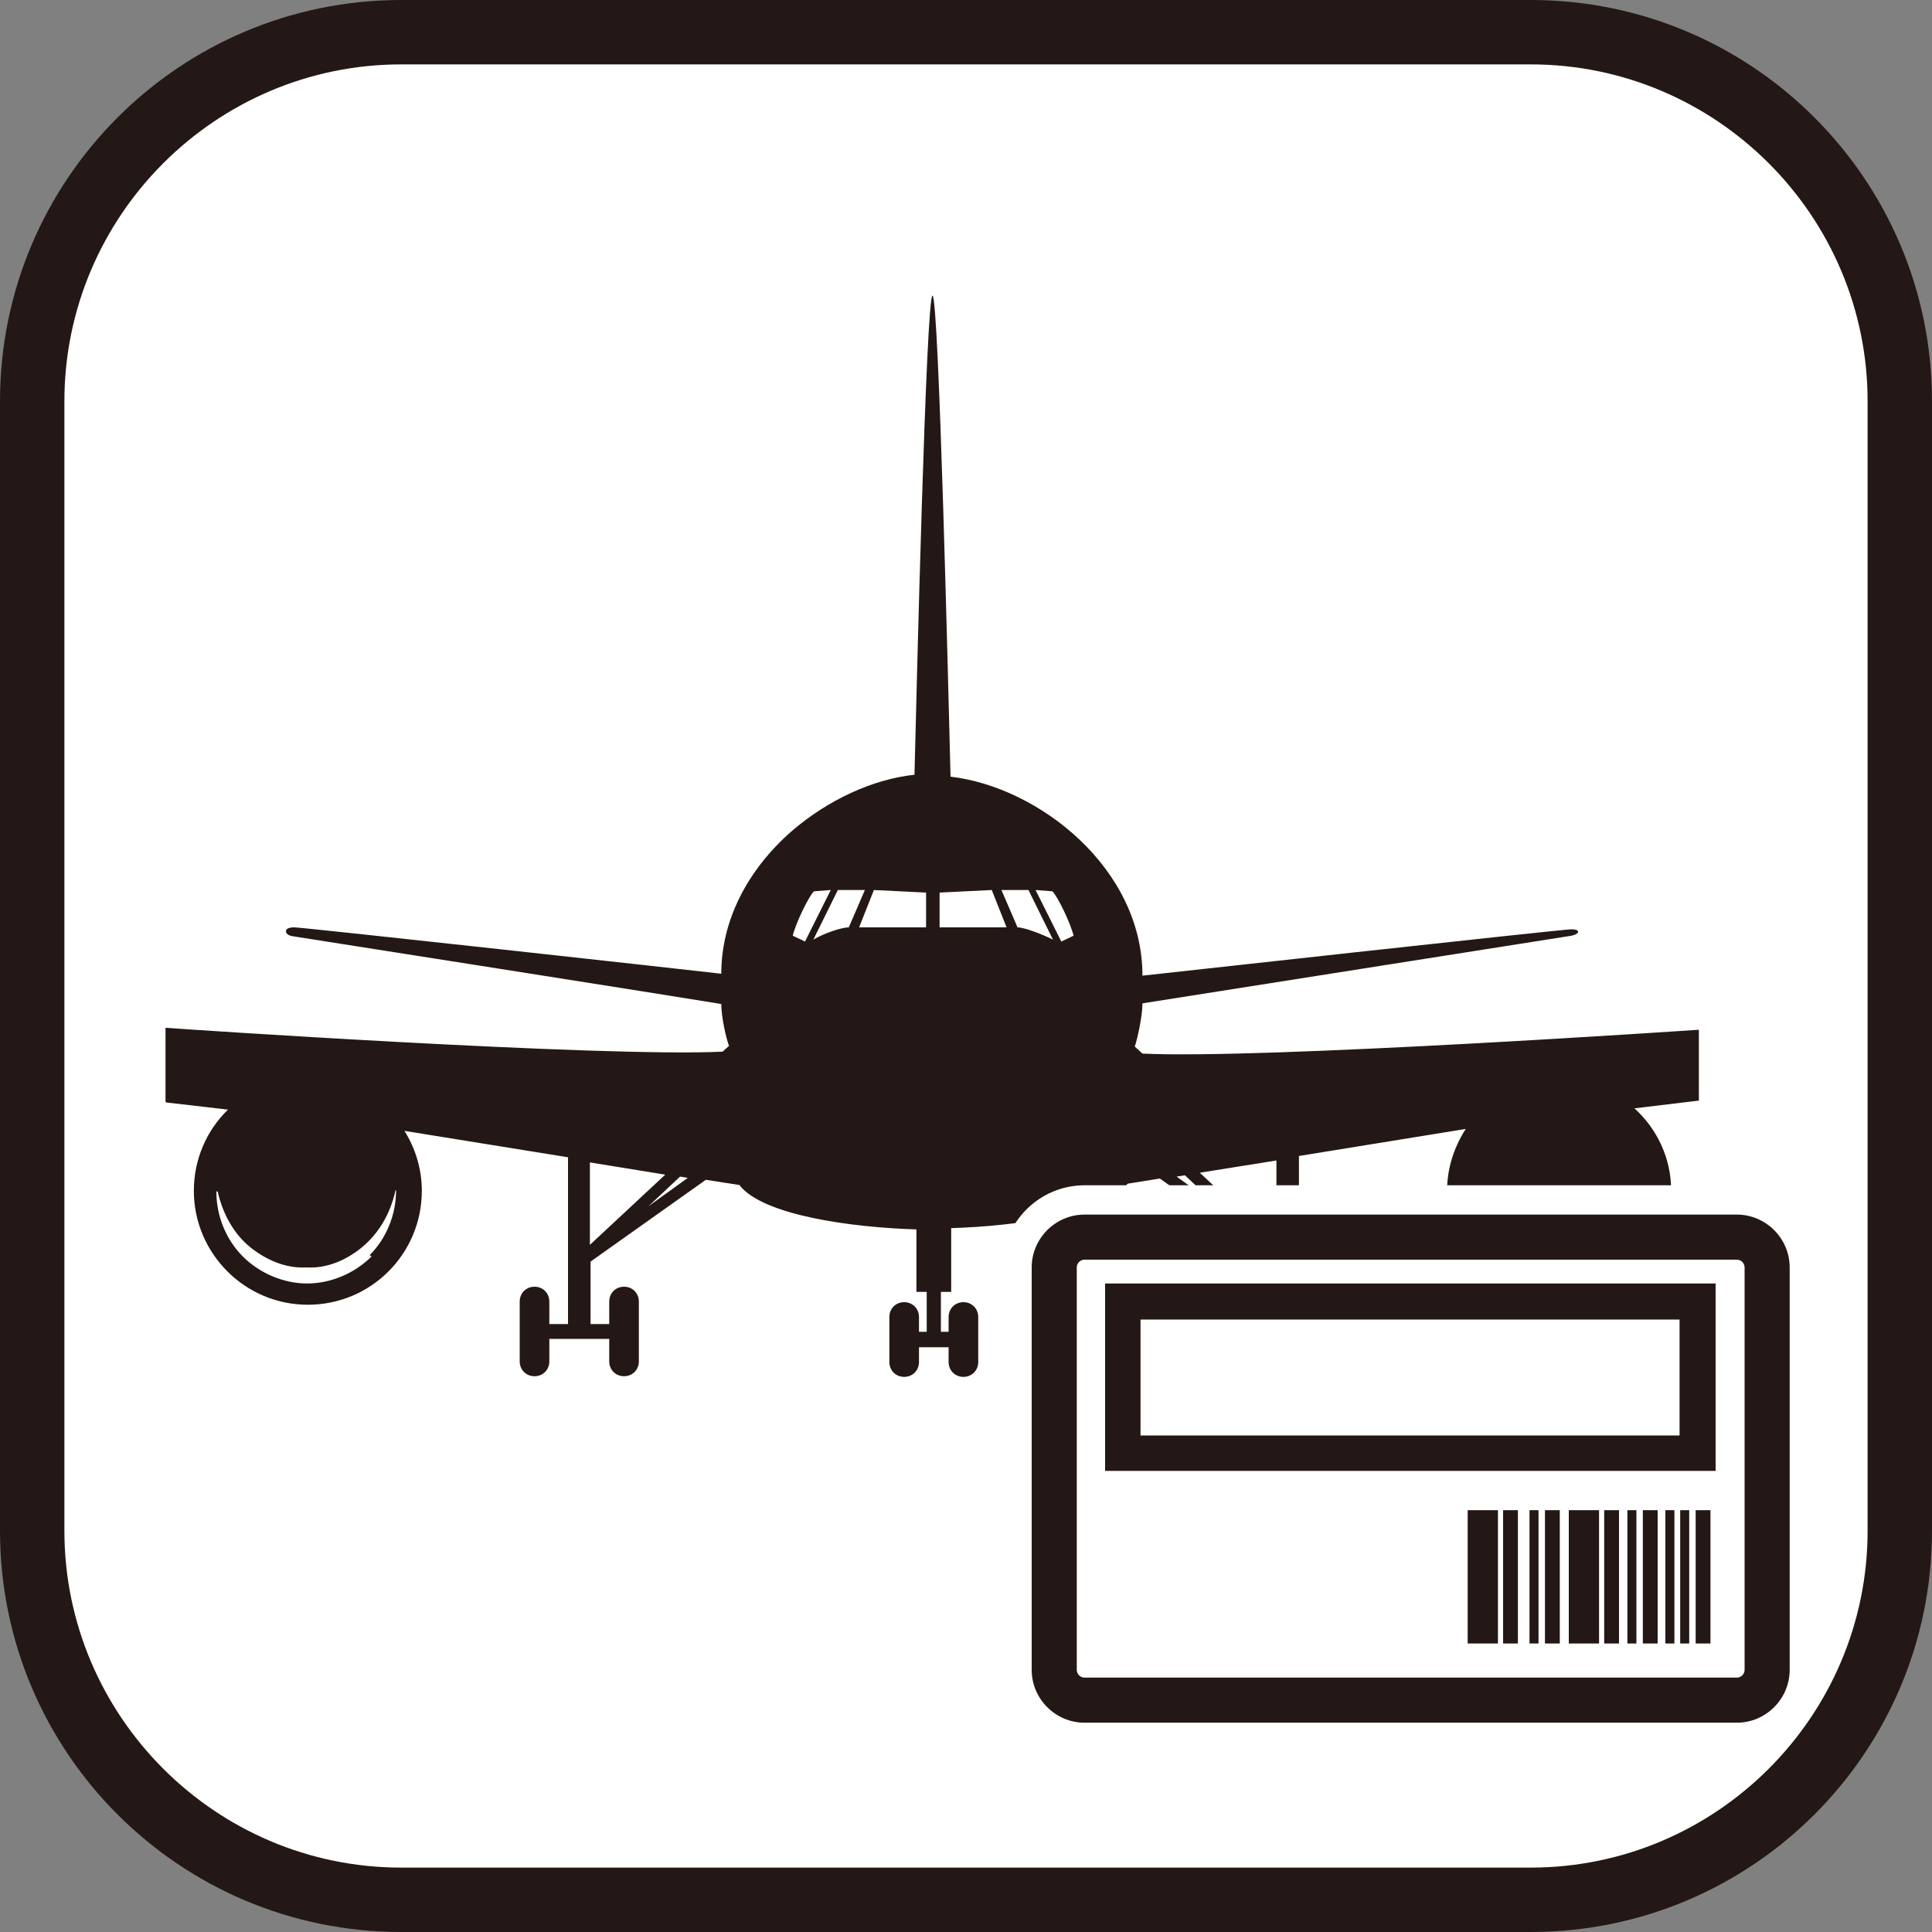
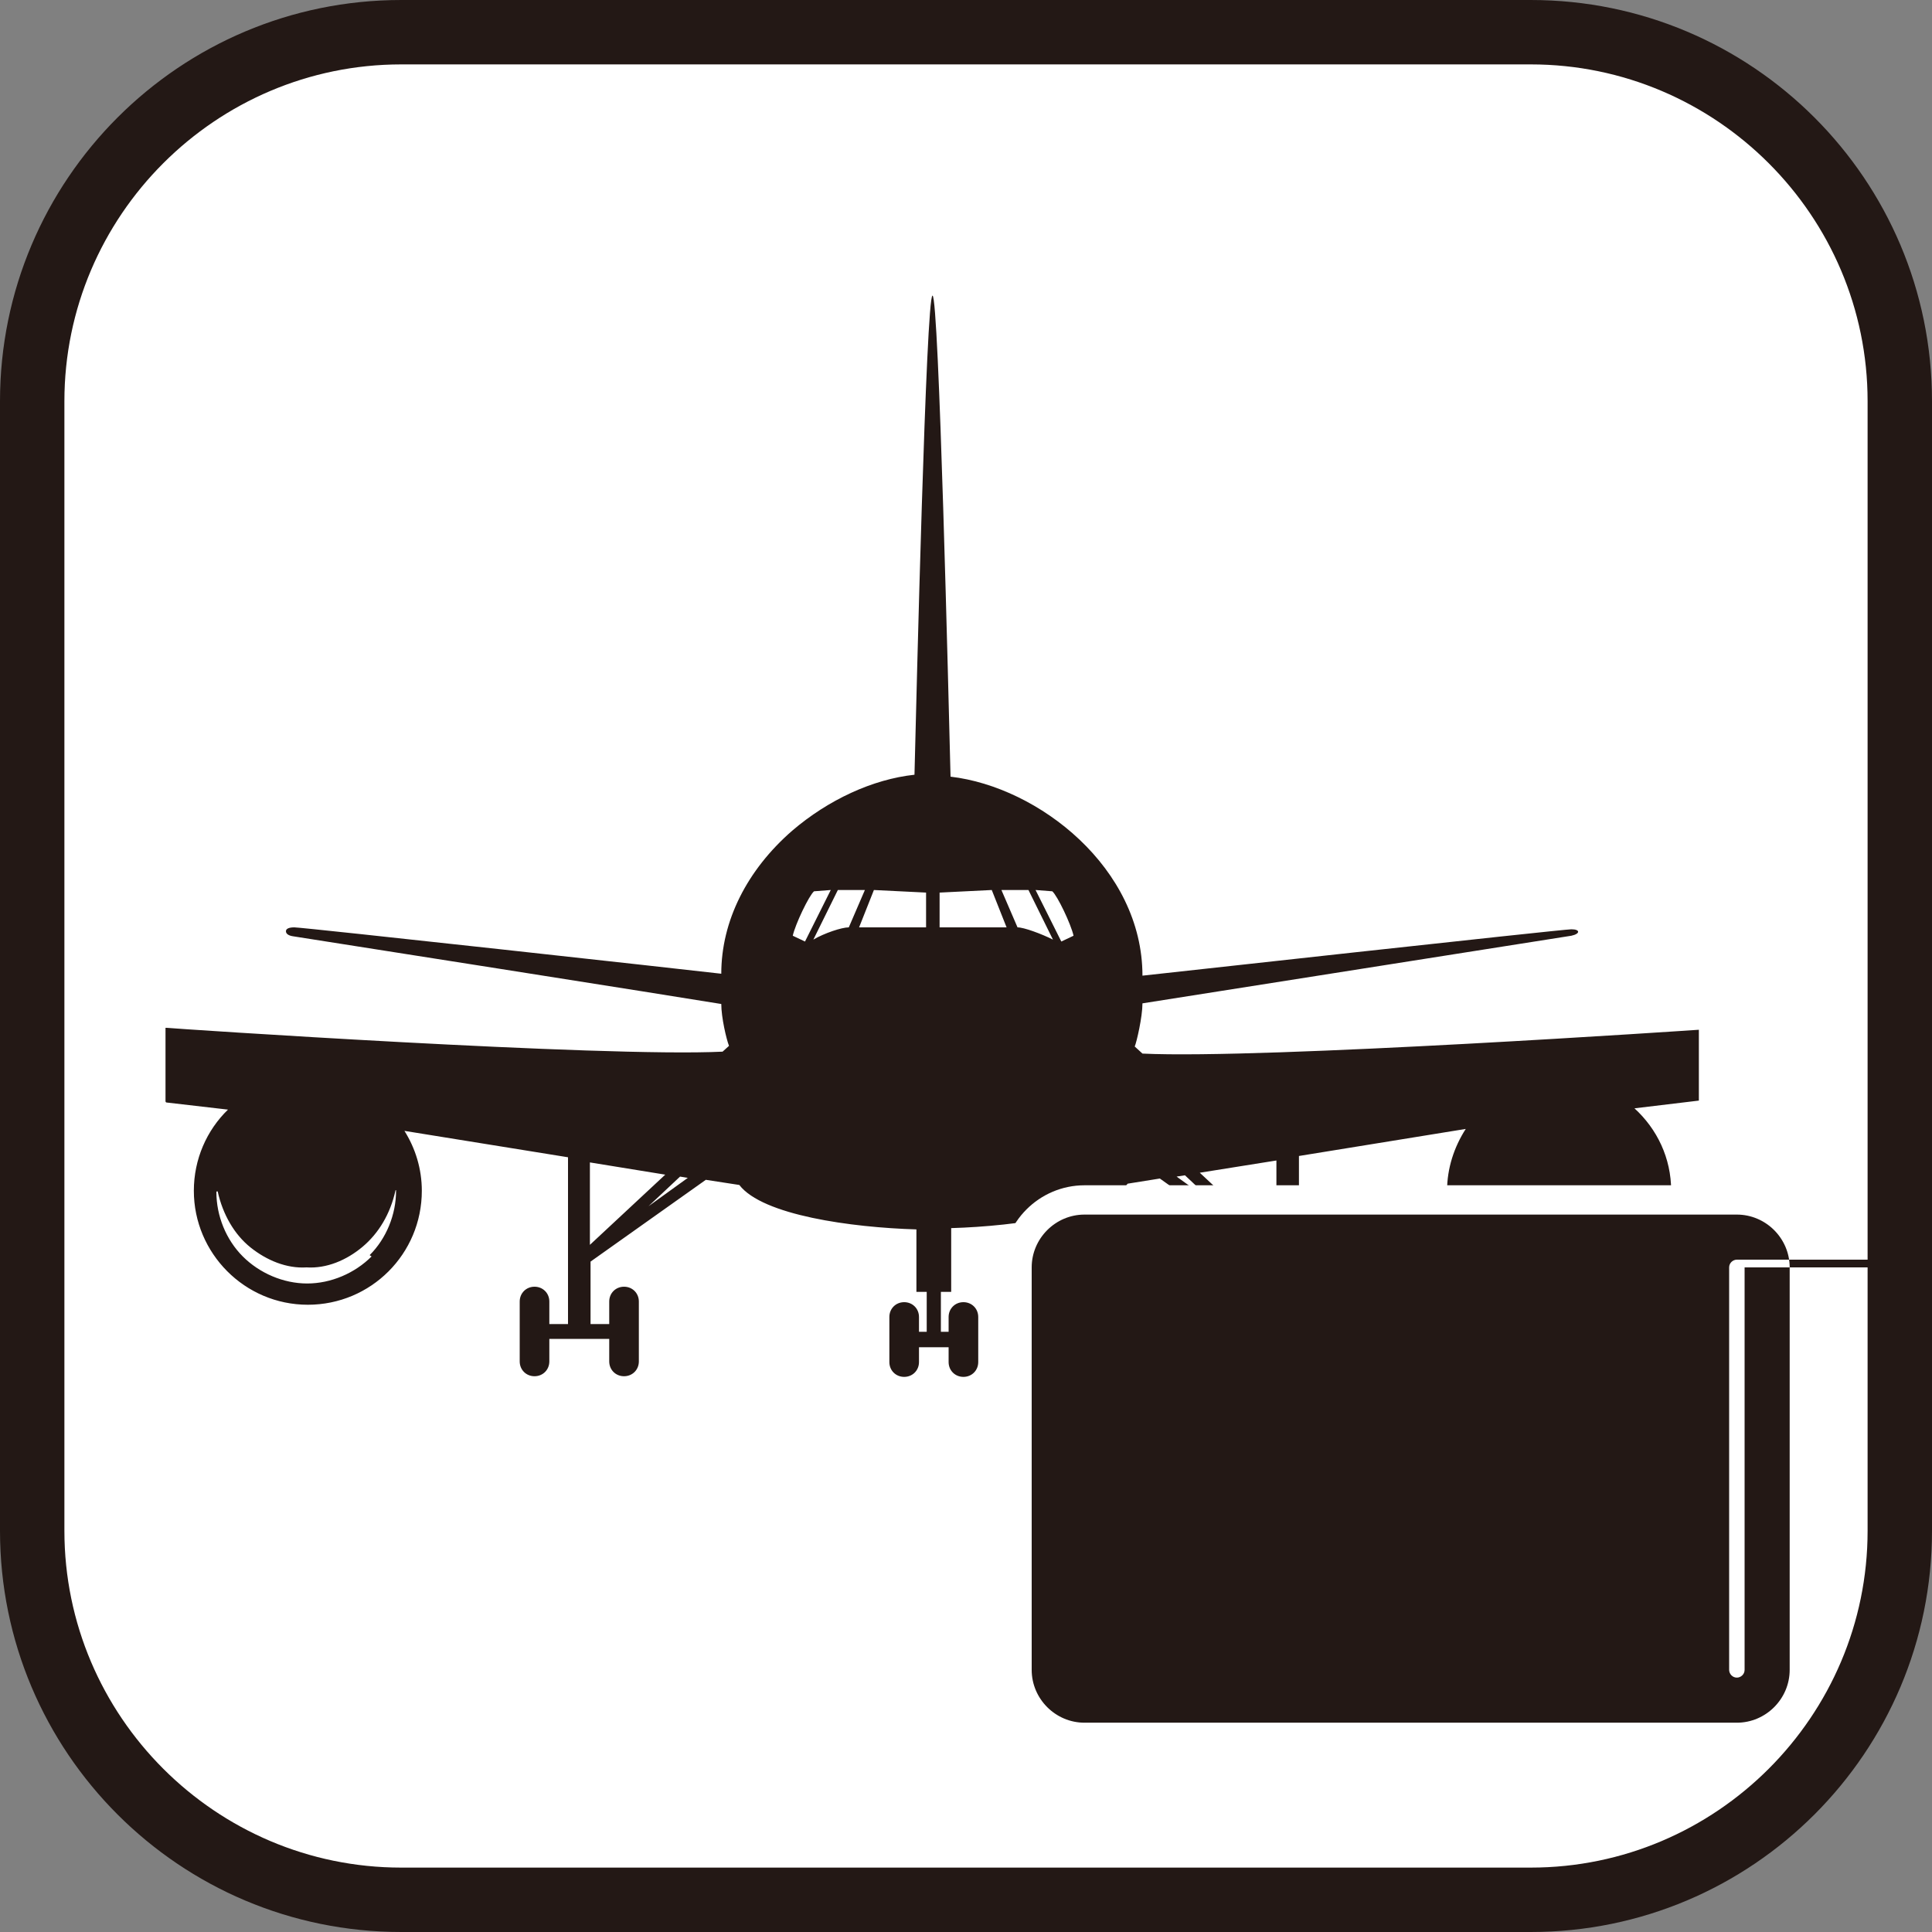
<svg xmlns="http://www.w3.org/2000/svg" id="_レイヤー_1" viewBox="0 0 30 30">
  <rect x="0" y="0" width="30" height="30" fill="#808080" stroke="none" />
  <defs>
    <style>.cls-1{fill:none;stroke:#fff;stroke-width:.91px;}.cls-2{fill:#fff;}.cls-3{fill:#231815;}</style>
  </defs>
  <g>
    <rect class="cls-2" x=".5" y=".5" width="29" height="29" rx="5.73" ry="5.73" />
    <path class="cls-3" d="M23.77,1c2.88,0,5.23,2.35,5.23,5.23V23.77c0,2.88-2.35,5.23-5.23,5.23H6.23c-2.88,0-5.23-2.35-5.23-5.23V6.23C1,3.35,3.35,1,6.23,1H23.77m0-1H6.23C2.79,0,0,2.79,0,6.23V23.77C0,27.21,2.79,30,6.23,30H23.77c3.44,0,6.23-2.79,6.23-6.23V6.23c0-3.44-2.79-6.23-6.23-6.23h0Z" />
  </g>
  <path class="cls-3" d="M26.38,15.99s-6.76,.46-8.64,.37l-.12-.11c.03-.07,.12-.46,.12-.67,0,0,6.59-1.04,6.66-1.05,.14-.03,.14-.1,0-.1s-6.66,.72-6.66,.72c0-1.67-1.61-2.93-2.98-3.09-.03-1.16-.18-7.47-.28-7.47s-.25,6.23-.28,7.44c-.65,.07-1.34,.39-1.9,.87-.7,.61-1.1,1.4-1.1,2.22-.51-.06-6.49-.72-6.63-.72-.08,0-.13,.02-.13,.06,0,.04,.04,.07,.12,.08,.07,.01,6.17,.97,6.64,1.05,0,.21,.08,.55,.12,.65l-.1,.09c-1.86,.09-8.56-.36-8.63-.37,0,0-.01,0-.02,0,0,0,0,.01,0,.02v1.12s0,.02,.02,.02l.95,.11c-.33,.32-.53,.77-.53,1.26,0,.97,.79,1.77,1.77,1.77s1.77-.79,1.77-1.77c0-.34-.1-.66-.27-.93l2.54,.41v2.59h-.29v-.35c0-.13-.1-.23-.23-.23s-.23,.1-.23,.23v.93c0,.13,.1,.23,.23,.23s.23-.1,.23-.23v-.35h.93v.35c0,.13,.1,.23,.23,.23s.23-.1,.23-.23v-.93c0-.13-.1-.23-.23-.23s-.23,.1-.23,.23v.35h-.29v-.97l1.79-1.27,.52,.08c.36,.47,1.74,.66,2.75,.69v.97h.16v.62h-.12v-.23c0-.13-.1-.23-.23-.23s-.23,.1-.23,.23v.7c0,.13,.1,.23,.23,.23s.23-.1,.23-.23v-.23h.46v.23c0,.13,.1,.23,.23,.23s.23-.1,.23-.23v-.7c0-.13-.1-.23-.23-.23s-.23,.1-.23,.23v.23h-.12v-.62h.16v-.99c1.03-.03,2.4-.23,2.74-.69l.5-.08,1.81,1.29v.97h-.29v-.35c0-.13-.1-.23-.23-.23s-.23,.1-.23,.23v.93c0,.13,.1,.23,.23,.23s.23-.1,.23-.23v-.35h.93v.35c0,.13,.1,.23,.23,.23s.23-.1,.23-.23v-.93c0-.13-.1-.23-.23-.23s-.23,.1-.23,.23v.35h-.29v-2.61l2.59-.42c-.18,.28-.29,.61-.29,.96,0,.96,.78,1.74,1.74,1.74s1.74-.78,1.74-1.74c0-.51-.22-.96-.57-1.28l1-.12v-1.12Zm-20.61,3.52c-.26,.26-.63,.42-1,.42-.37,0-.74-.16-1-.42-.26-.26-.41-.63-.41-1,0,0,0-.01,.01-.01,0,0,0,0,.01,0h0c.08,.36,.26,.67,.51,.87,.25,.2,.56,.33,.87,.31,.31,.02,.62-.11,.87-.32,.25-.21,.43-.51,.51-.87h0s0-.01,.01-.01c0,0,0,0,0,.01,0,.37-.15,.74-.41,1Zm3.39-1.46l1.17,.19-1.17,1.09v-1.28Zm.91,.68l.49-.46,.12,.02-.61,.44Zm2.24-4.2c.04-.18,.25-.62,.33-.69l.26-.02-.4,.8-.19-.09Zm.32,.06l.38-.77h.42l-.25,.58c-.11,0-.38,.09-.55,.19Zm1.76-.19h-1.05l.23-.58,.81,.04v.54Zm.2,0v-.54l.81-.04,.23,.58h-1.05Zm1.21,0l-.25-.58h.42l.38,.77c-.18-.09-.45-.19-.55-.19Zm.68,.22l-.4-.8,.26,.02c.08,.07,.29,.51,.33,.69l-.19,.09Zm1.79,3.65l.13-.02,.51,.48-.64-.46Zm1.55,1.05l-1.19-1.11,1.19-.19v1.3Zm5.77-.81h0s0-.01,.01-.01c0,0,0,0,0,.01,0,.37-.15,.74-.41,1-.26,.26-.63,.42-1,.42-.37,0-.74-.16-1-.42-.26-.26-.41-.63-.41-1,0,0,0-.01,.01-.01,0,0,0,0,.01,0h0c.08,.36,.26,.67,.51,.87,.25,.2,.56,.33,.87,.31,.31,.02,.62-.11,.87-.32,.25-.21,.43-.51,.51-.87Z" />
  <g>
    <rect class="cls-2" x="16.58" y="19.24" width="10.73" height="7.11" />
    <g id="_42">
      <g>
        <path class="cls-1" d="M16.02,19.68v6.25c0,.45,.37,.82,.82,.82h10.13c.45,0,.82-.37,.82-.82v-6.25c0-.45-.37-.82-.82-.82h-10.13c-.45,0-.82,.37-.82,.82Zm11.07,0v6.25c0,.07-.06,.12-.12,.12h-10.13c-.07,0-.12-.06-.12-.12v-6.25c0-.07,.06-.12,.12-.12h10.13c.07,0,.12,.06,.12,.12Z" />
-         <path class="cls-3" d="M16.02,19.68v6.25c0,.45,.37,.82,.82,.82h10.13c.45,0,.82-.37,.82-.82v-6.25c0-.45-.37-.82-.82-.82h-10.13c-.45,0-.82,.37-.82,.82Zm11.07,0v6.25c0,.07-.06,.12-.12,.12h-10.13c-.07,0-.12-.06-.12-.12v-6.25c0-.07,.06-.12,.12-.12h10.13c.07,0,.12,.06,.12,.12Z" />
+         <path class="cls-3" d="M16.02,19.68v6.25c0,.45,.37,.82,.82,.82h10.13c.45,0,.82-.37,.82-.82v-6.25c0-.45-.37-.82-.82-.82h-10.13c-.45,0-.82,.37-.82,.82Zm11.07,0v6.25c0,.07-.06,.12-.12,.12c-.07,0-.12-.06-.12-.12v-6.25c0-.07,.06-.12,.12-.12h10.13c.07,0,.12,.06,.12,.12Z" />
      </g>
-       <rect class="cls-3" x="22.79" y="23.45" width=".47" height="2.07" />
      <rect class="cls-3" x="23.34" y="23.45" width=".23" height="2.07" />
-       <rect class="cls-3" x="24.36" y="23.45" width=".47" height="2.07" />
      <rect class="cls-3" x="24.91" y="23.45" width=".23" height="2.07" />
      <rect class="cls-3" x="23.99" y="23.45" width=".23" height="2.07" />
-       <rect class="cls-3" x="23.75" y="23.45" width=".14" height="2.07" />
      <rect class="cls-3" x="25.51" y="23.45" width=".23" height="2.07" />
      <rect class="cls-3" x="26.33" y="23.45" width=".23" height="2.07" />
      <rect class="cls-3" x="25.27" y="23.45" width=".14" height="2.07" />
      <rect class="cls-3" x="25.86" y="23.45" width=".14" height="2.07" />
      <rect class="cls-3" x="26.09" y="23.45" width=".14" height="2.07" />
-       <path class="cls-3" d="M17.16,22.84h9.48v-2.91h-9.48v2.91Zm.55-2.35h8.37v1.8h-8.37v-1.8Z" />
    </g>
  </g>
</svg>